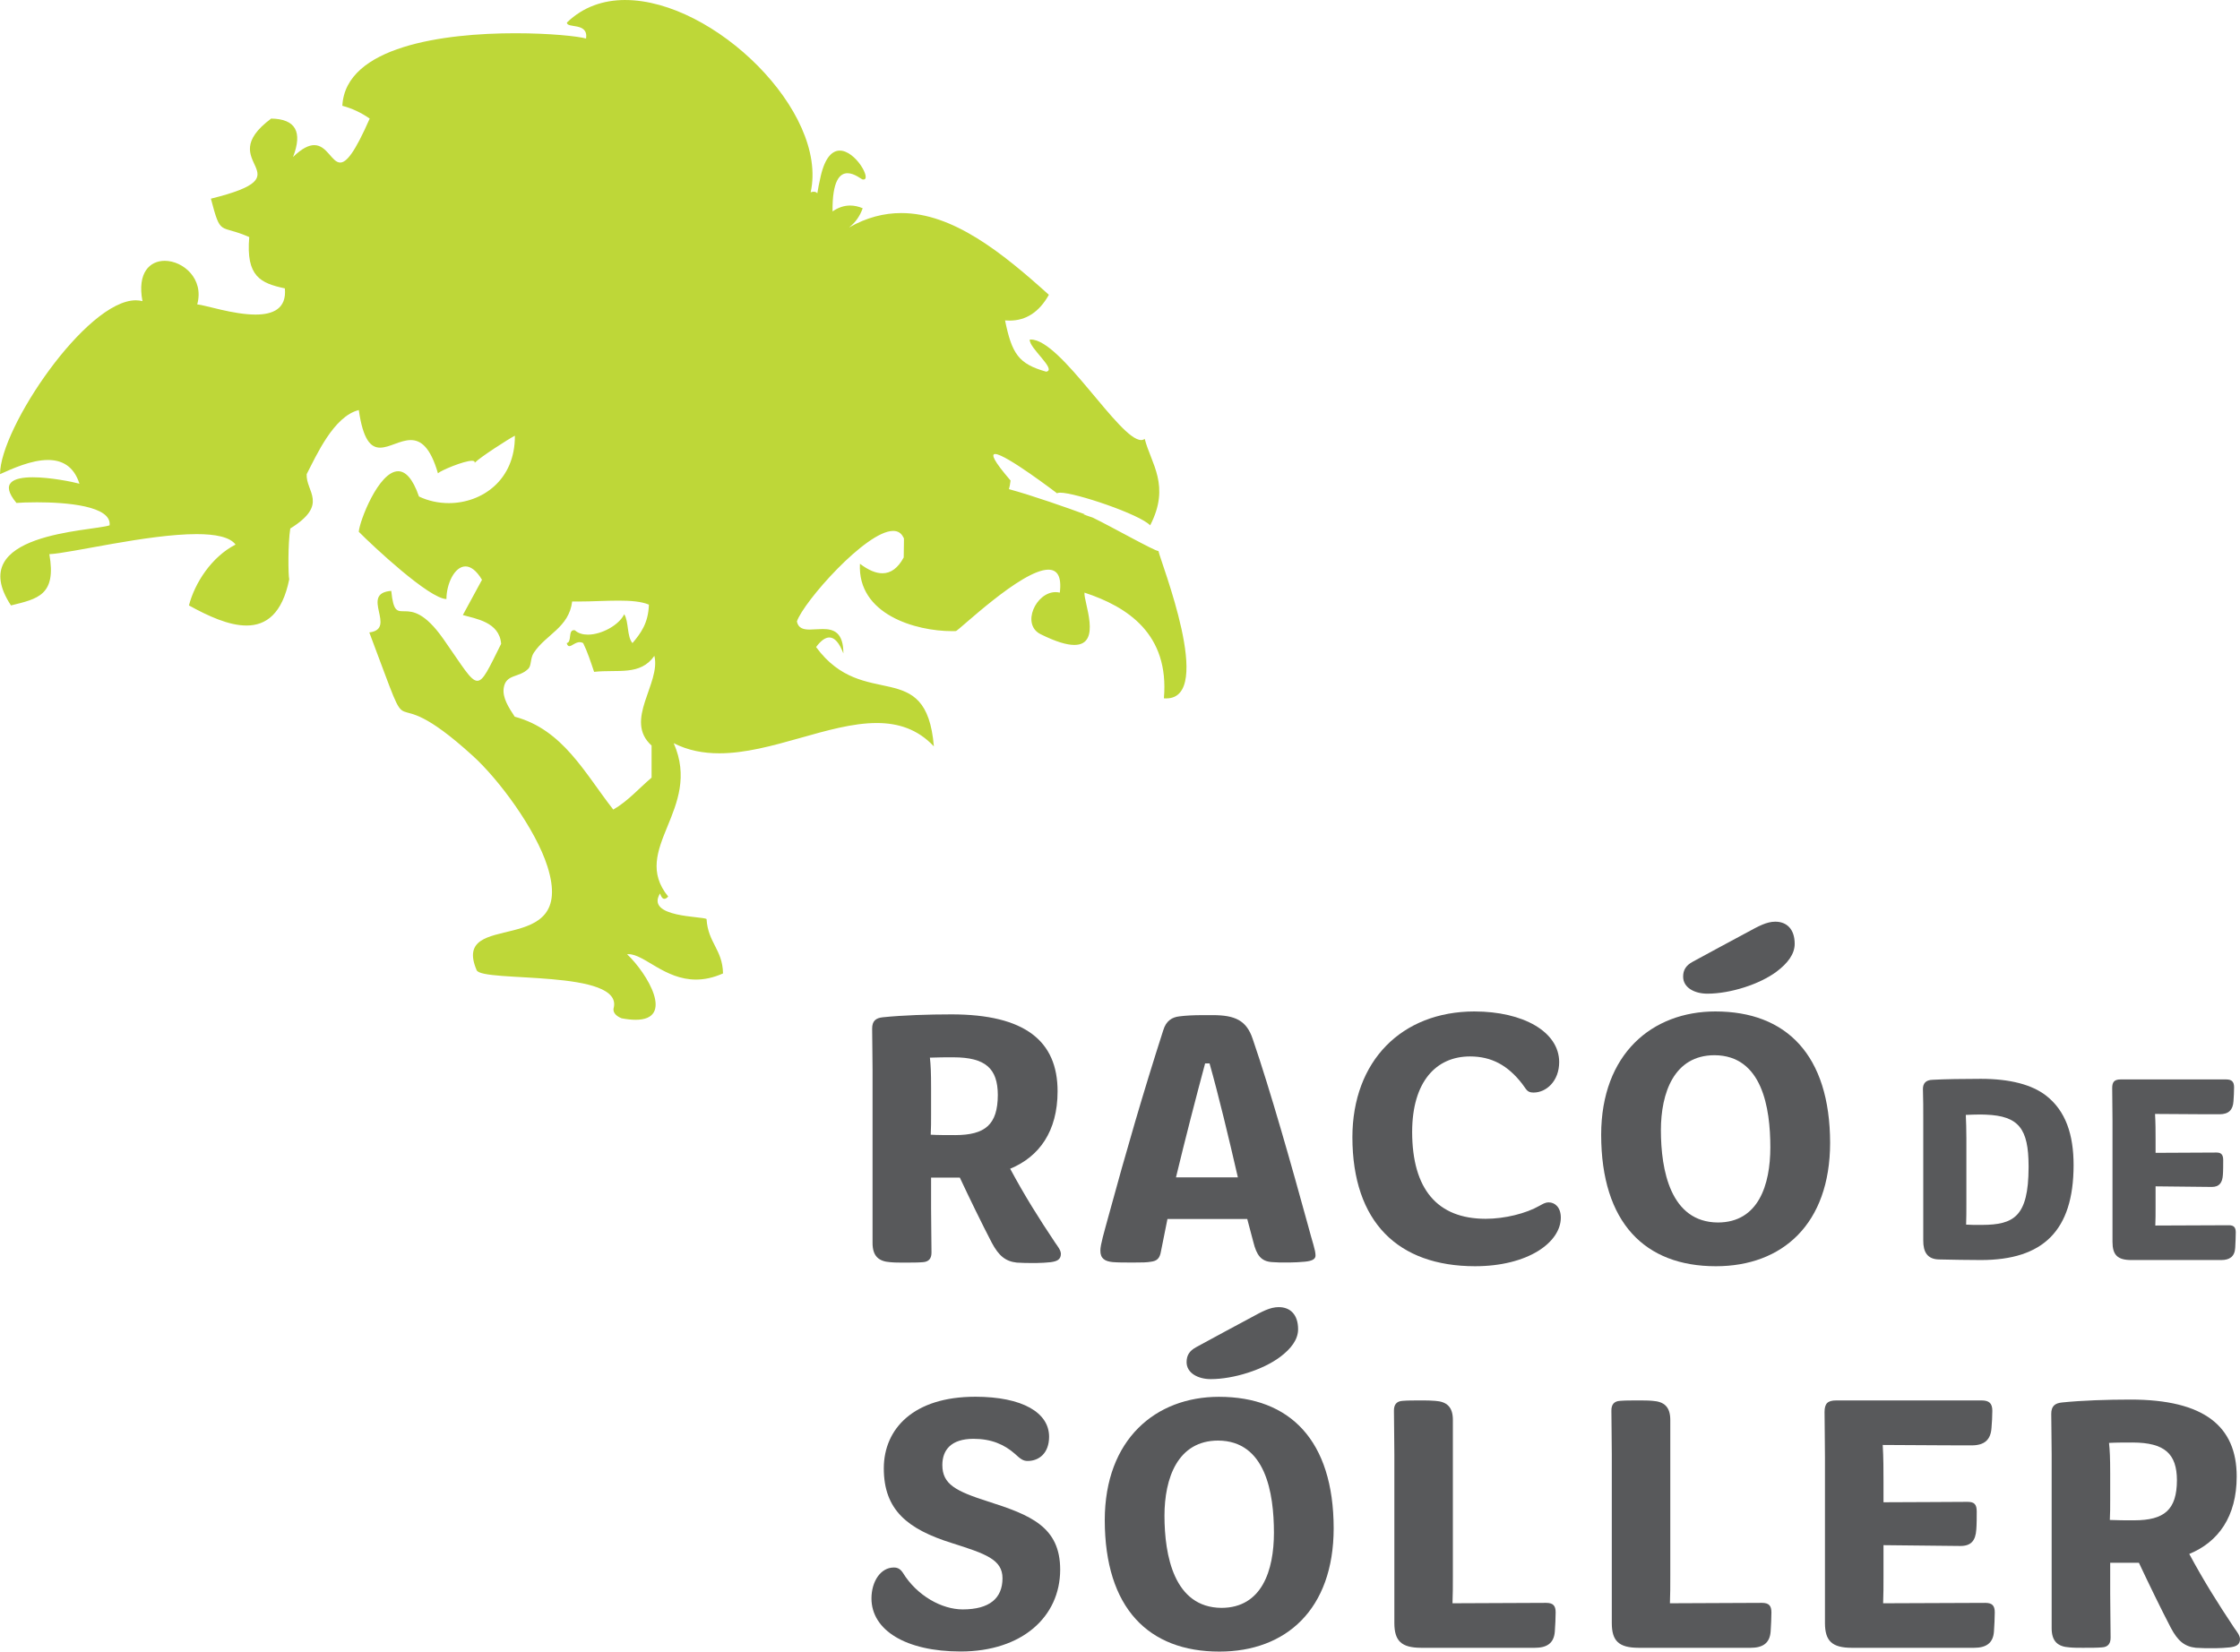
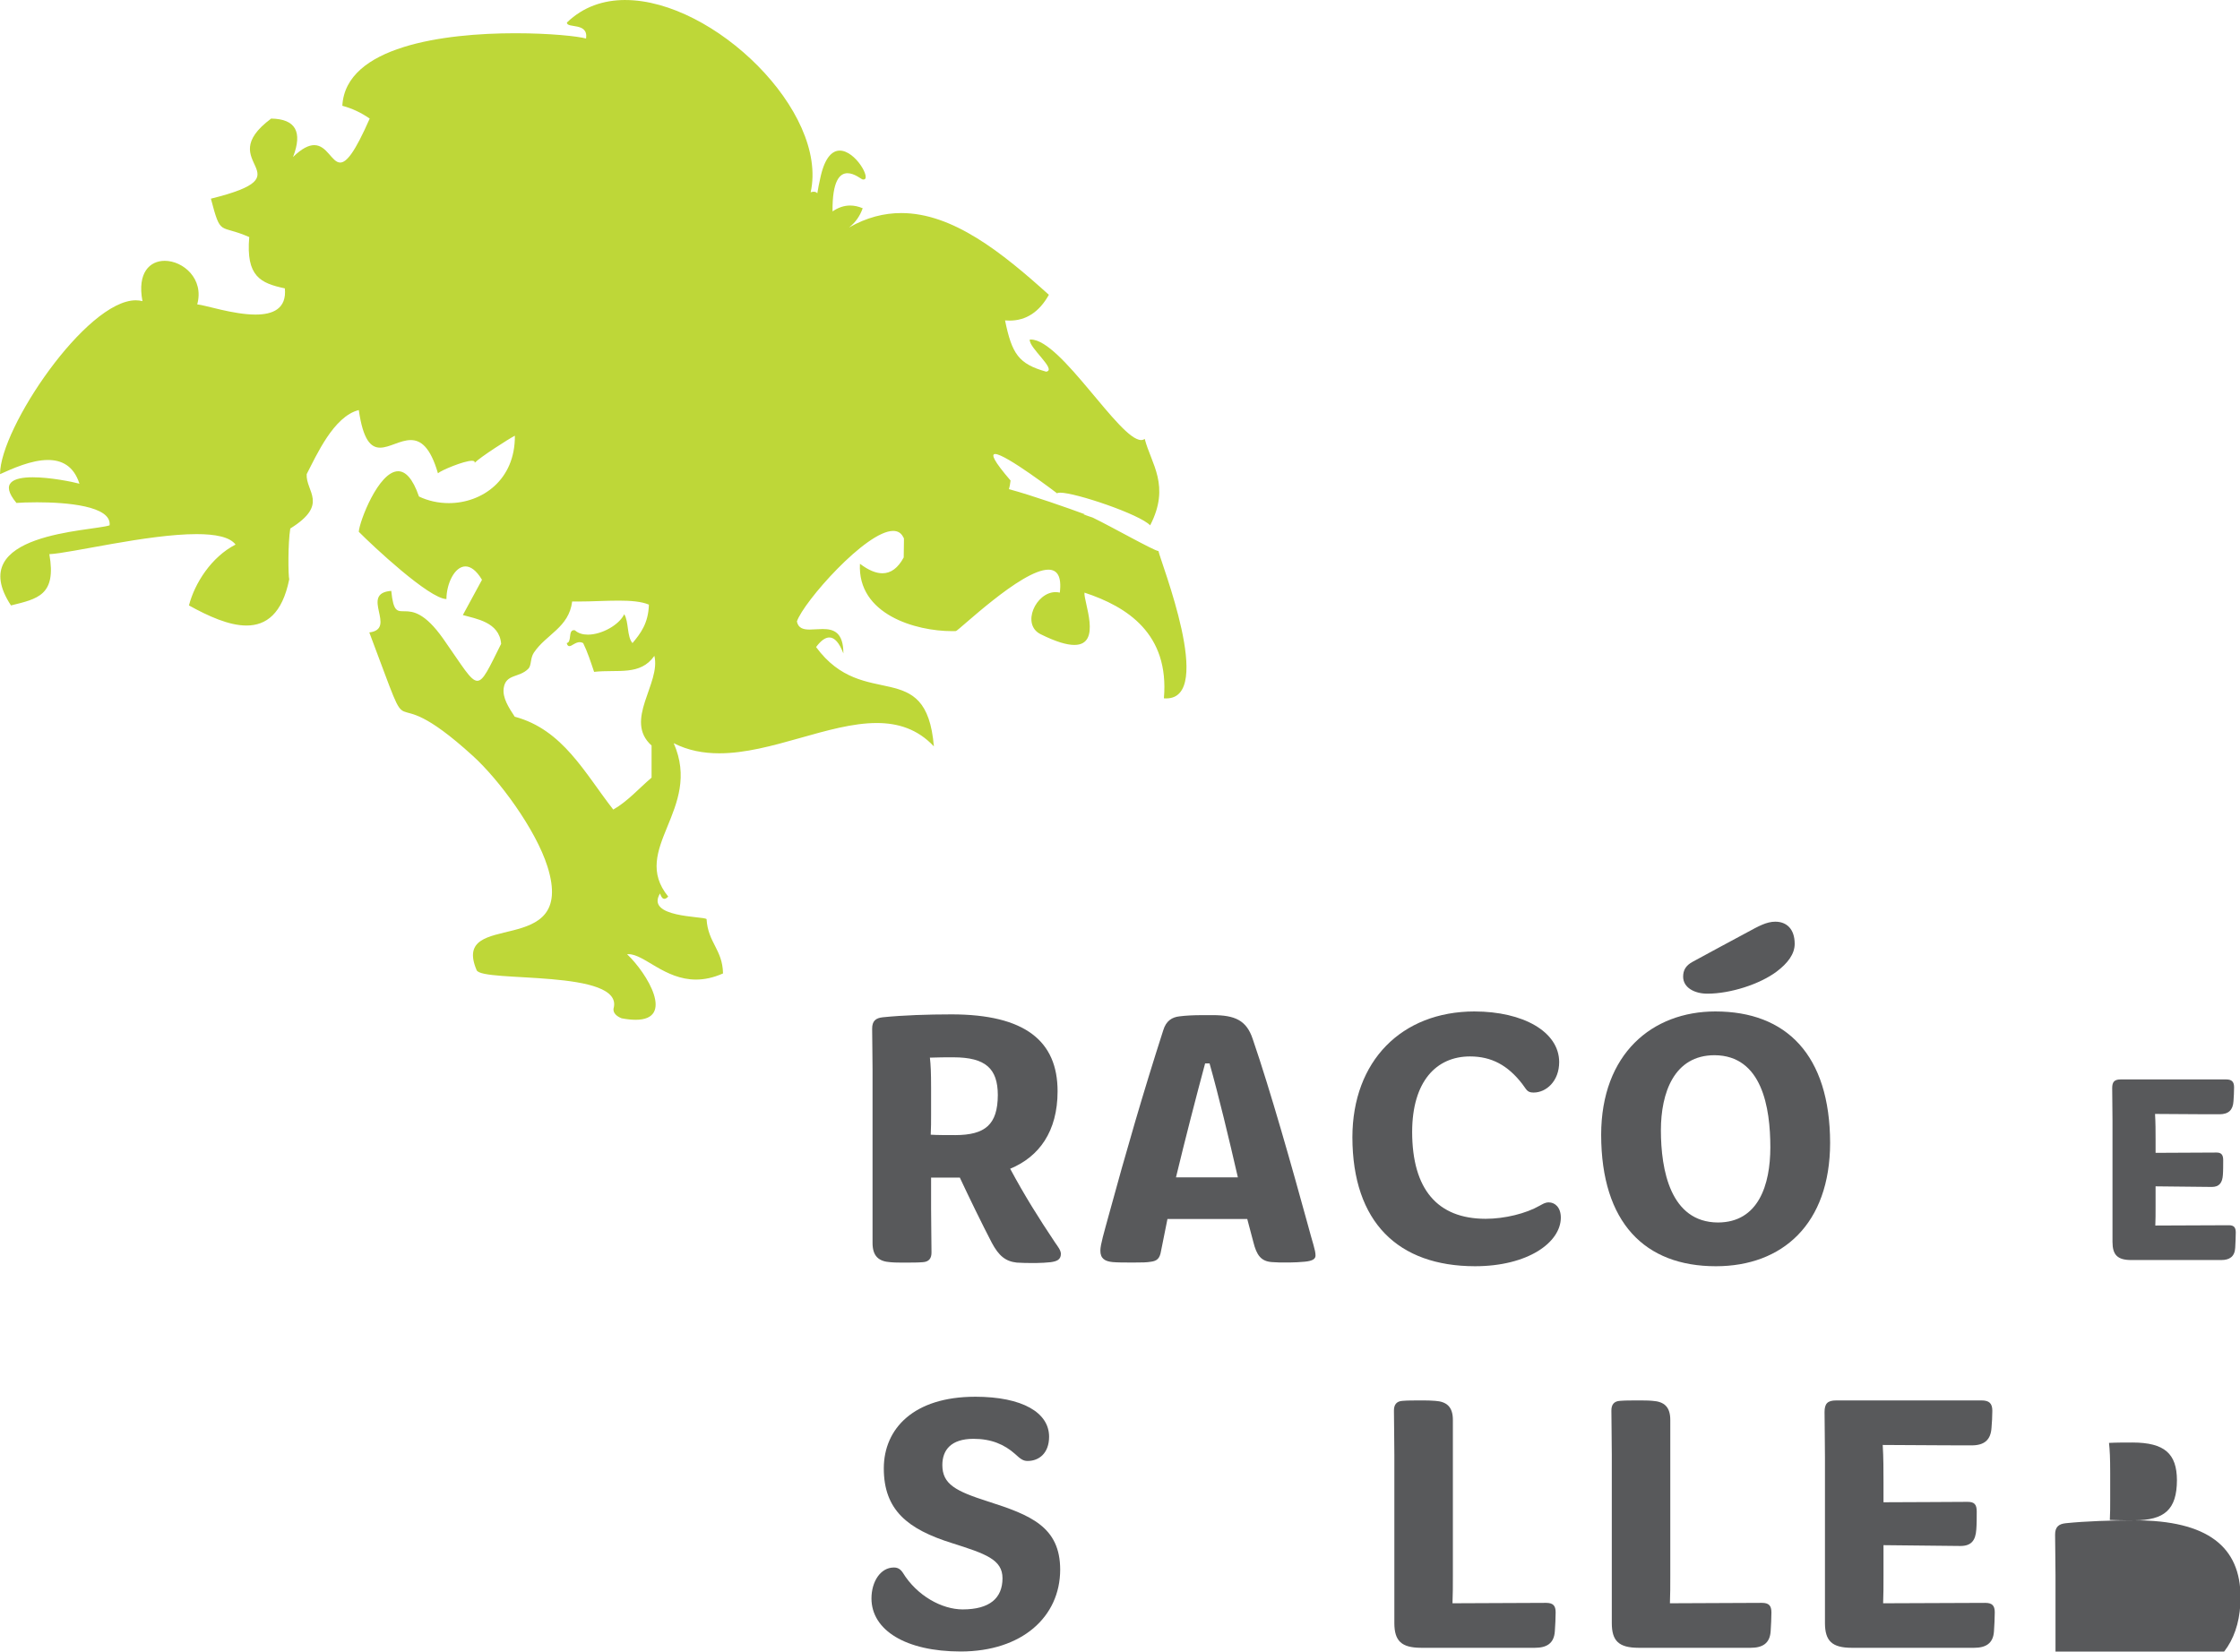
<svg xmlns="http://www.w3.org/2000/svg" xmlns:ns1="http://sodipodi.sourceforge.net/DTD/sodipodi-0.dtd" xmlns:ns2="http://www.inkscape.org/namespaces/inkscape" width="407.5pt" height="300.496pt" viewBox="0 0 407.5 300.496" version="1.1" id="svg32" ns1:docname="raco1.ai">
  <defs id="defs36" />
  <ns1:namedview id="namedview34" pagecolor="#ffffff" bordercolor="#000000" borderopacity="0.25" ns2:showpageshadow="2" ns2:pageopacity="0.0" ns2:pagecheckerboard="0" ns2:deskcolor="#d1d1d1" ns2:document-units="pt" showgrid="false" />
  <path fill-rule="nonzero" fill="#58595b" fill-opacity="1" d="m 213.934,214.211 c 1.711,-7.109 3.723,-14.871 5.301,-20.734 h 0.805 c 1.637,5.785 3.516,13.617 5.152,20.734 z m 6.66,-29.512 h -1.895 c -1.586,0 -3.016,0.074 -4.148,0.223 -1.305,0.148 -2.41,0.781 -2.934,2.531 -3.609,11.215 -6.77,22.113 -9.926,33.695 -0.832,3.07 -1.512,5.301 -1.512,6.379 -0.012,1.461 0.828,1.973 2.266,2.105 0.914,0.074 2.039,0.074 2.793,0.074 h 1.281 c 1.141,0 2.098,-0.004 2.875,-0.145 1.062,-0.137 1.59,-0.582 1.805,-1.875 l 1.184,-5.898 h 14.516 l 1.109,4.195 c 0.594,2.395 1.395,3.508 3.387,3.648 0.984,0.074 1.664,0.074 2.266,0.074 h 0.902 c 0.98,0 1.883,-0.074 2.785,-0.145 1.512,-0.137 1.977,-0.547 1.969,-1.133 0,-1.012 -0.527,-2.27 -1.43,-5.711 -2.789,-10.156 -6.766,-24.277 -10,-33.695 -1.125,-3.375 -3.219,-4.324 -7.293,-4.324" id="path2" />
  <path fill-rule="nonzero" fill="#58595b" fill-opacity="1" d="m 268.238,184.027 c -13.273,0.019 -22.188,9.02 -22.211,22.879 0.023,15.5 8.348,23.453 22.285,23.477 9.656,0 15.617,-4.332 15.633,-8.836 0,-1.902 -1.09,-2.777 -2.184,-2.781 -0.707,0 -1.105,0.312 -1.688,0.613 -2.453,1.406 -6.324,2.375 -9.82,2.375 -8.77,-0.016 -13.34,-5.379 -13.355,-15.812 0.016,-9.164 4.371,-13.723 10.52,-13.73 3.934,0 6.883,1.621 9.484,4.969 0.793,1.004 0.855,1.602 2.07,1.602 h 0.023 c 2.297,0 4.645,-2.066 4.652,-5.543 -0.012,-5.539 -6.578,-9.203 -15.41,-9.211" id="path4" />
  <path fill-rule="nonzero" fill="#58595b" fill-opacity="1" d="m 312.516,222.426 c -8.645,-0.059 -10.359,-9.543 -10.367,-16.789 0.008,-6.789 2.379,-13.645 9.77,-13.648 8.645,0.059 10.141,9.535 10.141,16.781 -0.008,6.793 -2.152,13.645 -9.543,13.656 m -0.445,-38.398 c -11.477,0 -20.77,7.684 -20.789,22.434 0.019,16.012 7.965,23.922 20.863,23.922 12.113,0 20.762,-7.68 20.789,-22.43 -0.027,-16.02 -7.977,-23.926 -20.863,-23.926" id="path6" />
  <path fill-rule="nonzero" fill="#58595b" fill-opacity="1" d="m 322.965,167.695 c -1.59,0 -3.051,0.816 -5.07,1.914 -2.875,1.562 -6.875,3.676 -9.98,5.387 -1.18,0.648 -1.719,1.461 -1.719,2.707 0,2 2.086,3.09 4.406,3.09 4.188,0 9.516,-1.715 12.582,-4.004 2.023,-1.512 3.305,-3.199 3.305,-5.059 0,-2.715 -1.477,-4.035 -3.523,-4.035" id="path8" />
-   <path fill-rule="nonzero" fill="#58595b" fill-opacity="1" d="m 232.629,237.824 c -1.59,0 -3.047,0.812 -5.066,1.91 -2.883,1.555 -6.883,3.68 -9.98,5.387 -1.184,0.648 -1.719,1.465 -1.719,2.711 0,1.992 2.09,3.09 4.398,3.09 4.188,0 9.516,-1.719 12.582,-4.008 2.027,-1.508 3.305,-3.199 3.305,-5.059 0,-2.719 -1.465,-4.031 -3.52,-4.031" id="path10" />
-   <path fill-rule="nonzero" fill="#58595b" fill-opacity="1" d="m 222.211,292.543 c -8.648,-0.062 -10.367,-9.543 -10.371,-16.789 0.012,-6.789 2.375,-13.641 9.77,-13.652 8.648,0.062 10.137,9.535 10.145,16.789 -0.008,6.789 -2.156,13.637 -9.543,13.652 m -0.453,-38.402 c -11.477,0 -20.762,7.684 -20.781,22.434 0.019,16.016 7.965,23.922 20.855,23.922 12.113,0 20.77,-7.68 20.789,-22.426 -0.019,-16.016 -7.969,-23.93 -20.863,-23.93" id="path12" />
  <path fill-rule="nonzero" fill="#58595b" fill-opacity="1" d="m 177.383,254.129 c -11.156,0.012 -16.586,5.789 -16.602,13.016 -0.004,7.59 4.312,11.078 12.395,13.613 6.133,1.945 9.203,2.98 9.199,6.41 -0.016,3.609 -2.324,5.645 -7.234,5.656 -3.77,0 -8.305,-2.449 -10.902,-6.68 -0.453,-0.68 -0.945,-0.945 -1.617,-0.945 h -0.027 c -2.398,0.008 -4.055,2.535 -4.059,5.633 0.012,5.75 6.207,9.645 16.234,9.648 11.168,-0.012 18.082,-6.309 18.098,-14.883 0.004,-7.832 -5.457,-9.961 -13.141,-12.418 -5.84,-1.871 -8.297,-3.117 -8.297,-6.633 0.008,-2.723 1.574,-4.75 5.652,-4.762 3.273,0 5.629,1.035 7.562,2.742 1.035,0.969 1.52,1.289 2.301,1.289 2.062,-0.004 3.902,-1.398 3.906,-4.422 -0.012,-4.352 -4.793,-7.262 -13.469,-7.266" id="path14" />
  <path fill-rule="nonzero" fill="#58595b" fill-opacity="1" d="m 258.758,254.801 h -0.297 c -1.348,0 -2.391,0 -3.293,0.074 -1.156,0.062 -1.598,0.746 -1.582,1.812 0,2.02 0.074,5.305 0.074,7.992 v 30.629 c 0.008,3.242 1.273,4.492 4.875,4.5 h 20.703 c 2.141,0 3.473,-0.809 3.617,-2.996 0.074,-1.051 0.148,-2.473 0.148,-3.441 0,-1.215 -0.438,-1.738 -1.738,-1.738 l -17.027,0.074 c 0.07,-1.551 0.07,-3.234 0.07,-5.066 v -28.234 c 0.019,-2.426 -1.105,-3.395 -3.227,-3.531 -0.758,-0.074 -1.648,-0.074 -2.324,-0.074" id="path16" />
  <path fill-rule="nonzero" fill="#58595b" fill-opacity="1" d="m 298.316,254.801 h -0.297 c -1.348,0 -2.391,0 -3.293,0.074 -1.164,0.062 -1.598,0.746 -1.582,1.812 0,2.02 0.074,5.305 0.074,7.992 v 30.629 c 0,3.242 1.266,4.492 4.875,4.5 h 20.402 c 2.145,0 3.477,-0.809 3.621,-2.996 0.066,-1.051 0.141,-2.473 0.141,-3.441 0,-1.215 -0.445,-1.738 -1.73,-1.738 l -16.734,0.074 c 0.066,-1.551 0.066,-3.234 0.066,-5.066 v -28.234 c 0.019,-2.426 -1.105,-3.395 -3.219,-3.531 -0.754,-0.074 -1.648,-0.074 -2.324,-0.074" id="path18" />
  <path fill-rule="nonzero" fill="#58595b" fill-opacity="1" d="m 360.484,254.801 h -26.453 c -1.59,0 -2.102,0.598 -2.109,2.105 0,2.09 0.074,5.305 0.074,8.219 v 30.184 c 0.008,3.242 1.273,4.492 4.875,4.5 h 22.254 c 2.145,0 3.48,-0.809 3.617,-2.996 0.07,-1.051 0.145,-2.465 0.145,-3.441 0,-1.215 -0.438,-1.738 -1.73,-1.738 l -18.578,0.074 c 0.066,-1.551 0.066,-3.234 0.066,-5.066 v -5.508 l 13.953,0.148 h 0.039 c 1.953,0 2.762,-0.977 2.891,-2.996 0.078,-0.828 0.078,-2.398 0.078,-3.293 -0.004,-1.289 -0.449,-1.738 -1.66,-1.738 -2.82,0 -10.238,0.074 -15.301,0.074 v -3.719 c 0,-1.984 0,-4.41 -0.141,-6.707 10.746,0.074 14.551,0.074 16.113,0.074 h 0.07 c 2.363,0 3.477,-1.043 3.609,-3.227 0.074,-0.82 0.148,-2.086 0.148,-3.062 0,-1.375 -0.594,-1.887 -1.961,-1.887" id="path20" />
-   <path fill-rule="nonzero" fill="#58595b" fill-opacity="1" d="m 388.277,276.613 c -1.602,0 -3.227,0 -4.457,-0.066 0.066,-1.18 0.066,-2.41 0.066,-3.574 v -4.93 c 0,-2.844 -0.074,-4.199 -0.215,-5.516 1.312,-0.07 3.062,-0.07 4.301,-0.07 5.812,0.019 8.035,2.035 8.055,6.855 -0.019,5.422 -2.32,7.281 -7.75,7.301 m -0.699,-21.969 c -4.184,0 -8.871,0.156 -12.461,0.527 -1.285,0.133 -1.965,0.66 -1.953,2.105 0,2.098 0.074,4.562 0.074,7.402 v 31.523 c -0.012,2.43 1.113,3.398 3.227,3.531 0.75,0.074 1.648,0.074 2.324,0.074 h 0.297 c 1.34,0 2.391,0 3.293,-0.074 1.164,-0.059 1.594,-0.746 1.582,-1.809 0,-2.023 -0.074,-5.309 -0.074,-7.996 v -5.586 h 5.227 c 1.645,3.512 4.02,8.414 5.805,11.828 1.273,2.402 2.504,3.414 4.551,3.637 1.207,0.074 1.879,0.074 2.777,0.074 h 0.82 c 0.754,0 1.871,-0.074 2.551,-0.148 1.047,-0.133 1.883,-0.398 1.883,-1.508 -0.008,-0.66 -0.547,-1.328 -1.074,-2.074 -2.961,-4.453 -5.488,-8.461 -8.156,-13.418 5.277,-2.172 8.629,-6.793 8.629,-14.094 0,-9.137 -5.922,-13.996 -19.32,-13.996" id="path22" />
+   <path fill-rule="nonzero" fill="#58595b" fill-opacity="1" d="m 388.277,276.613 c -1.602,0 -3.227,0 -4.457,-0.066 0.066,-1.18 0.066,-2.41 0.066,-3.574 v -4.93 c 0,-2.844 -0.074,-4.199 -0.215,-5.516 1.312,-0.07 3.062,-0.07 4.301,-0.07 5.812,0.019 8.035,2.035 8.055,6.855 -0.019,5.422 -2.32,7.281 -7.75,7.301 c -4.184,0 -8.871,0.156 -12.461,0.527 -1.285,0.133 -1.965,0.66 -1.953,2.105 0,2.098 0.074,4.562 0.074,7.402 v 31.523 c -0.012,2.43 1.113,3.398 3.227,3.531 0.75,0.074 1.648,0.074 2.324,0.074 h 0.297 c 1.34,0 2.391,0 3.293,-0.074 1.164,-0.059 1.594,-0.746 1.582,-1.809 0,-2.023 -0.074,-5.309 -0.074,-7.996 v -5.586 h 5.227 c 1.645,3.512 4.02,8.414 5.805,11.828 1.273,2.402 2.504,3.414 4.551,3.637 1.207,0.074 1.879,0.074 2.777,0.074 h 0.82 c 0.754,0 1.871,-0.074 2.551,-0.148 1.047,-0.133 1.883,-0.398 1.883,-1.508 -0.008,-0.66 -0.547,-1.328 -1.074,-2.074 -2.961,-4.453 -5.488,-8.461 -8.156,-13.418 5.277,-2.172 8.629,-6.793 8.629,-14.094 0,-9.137 -5.922,-13.996 -19.32,-13.996" id="path22" />
  <path fill-rule="nonzero" fill="#58595b" fill-opacity="1" d="m 173.773,206.527 c -1.602,0 -3.227,0 -4.457,-0.074 0.066,-1.172 0.066,-2.402 0.066,-3.57 v -4.93 c 0,-2.84 -0.066,-4.199 -0.215,-5.52 1.312,-0.062 3.07,-0.062 4.309,-0.062 5.805,0.016 8.027,2.035 8.047,6.848 -0.019,5.422 -2.316,7.289 -7.75,7.309 m -0.699,-21.969 c -4.184,0 -8.871,0.156 -12.461,0.527 -1.285,0.129 -1.965,0.66 -1.953,2.105 0,2.094 0.074,4.562 0.074,7.402 v 31.523 c -0.012,2.418 1.113,3.395 3.227,3.531 0.746,0.074 1.652,0.074 2.324,0.074 h 0.297 c 1.348,0 2.391,0 3.293,-0.074 1.164,-0.07 1.602,-0.75 1.582,-1.812 0,-2.02 -0.074,-5.309 -0.074,-7.992 v -5.59 h 5.227 c 1.641,3.508 4.02,8.41 5.805,11.832 1.273,2.402 2.512,3.414 4.555,3.637 1.203,0.074 1.879,0.074 2.773,0.074 h 0.828 c 0.746,0 1.871,-0.074 2.543,-0.148 1.047,-0.141 1.883,-0.406 1.883,-1.516 -0.008,-0.656 -0.547,-1.32 -1.066,-2.07 -2.969,-4.449 -5.496,-8.457 -8.16,-13.418 5.27,-2.176 8.625,-6.789 8.625,-14.098 0,-9.133 -5.918,-13.988 -19.32,-13.988" id="path24" />
-   <path fill-rule="nonzero" fill="#58595b" fill-opacity="1" d="m 360.609,222.867 c -1.234,0 -2.348,0 -2.934,-0.055 0.047,-1.133 0.047,-2.445 0.047,-3.824 v -11.883 c 0,-1.535 -0.047,-3.023 -0.102,-4.254 0.676,-0.035 1.926,-0.074 2.688,-0.074 0.328,0 0.652,0.004 0.969,0.027 6.008,0.234 7.738,2.586 7.762,9.312 v 0.328 c -0.031,8.906 -2.676,10.387 -8.43,10.422 m -0.254,-26.578 c -3.07,0 -6.691,0.055 -8.723,0.172 -1.258,0.023 -1.832,0.605 -1.816,1.762 l 0.008,0.188 c 0.055,1.41 0.055,3.371 0.055,5.383 v 21.887 c -0.023,2.137 0.77,3.43 2.848,3.469 2.398,0.055 5.492,0.109 7.684,0.109 11.219,-0.016 16.805,-5.289 16.816,-17.25 0,-5.562 -1.422,-9.906 -5.051,-12.703 -2.52,-1.93 -6.445,-3.016 -11.82,-3.016" id="path26" />
  <path fill-rule="nonzero" fill="#58595b" fill-opacity="1" d="M 405.02,196.398 H 385.75 c -1.117,0.008 -1.5,0.465 -1.5,1.57 0,1.527 0.055,3.867 0.055,5.984 v 21.996 c 0,2.371 0.906,3.309 3.418,3.309 h 16.367 c 1.496,0 2.445,-0.609 2.539,-2.215 0.047,-0.762 0.102,-2.109 0.102,-2.816 0,-0.891 -0.336,-1.301 -1.238,-1.301 l -13.398,0.055 c 0.047,-1.117 0.047,-2.109 0.047,-3.422 v -3.711 l 10.172,0.109 h 0.055 c 1.348,0 1.934,-0.742 2.02,-2.219 0.055,-0.605 0.055,-2.02 0.055,-2.672 0,-0.941 -0.34,-1.367 -1.188,-1.367 -1.965,0 -7.59,0.047 -11.113,0.055 v -2.531 c 0,-1.441 0,-2.883 -0.098,-4.547 7.469,0.059 10.586,0.059 11.676,0.059 h 0.043 c 1.66,0 2.457,-0.781 2.551,-2.383 0.055,-0.598 0.109,-1.832 0.109,-2.547 -0.008,-1.008 -0.445,-1.398 -1.402,-1.406" id="path28" />
  <path fill-rule="nonzero" fill="#bed738" fill-opacity="1" d="m 105.27,109.441 c 1.219,0 2.457,-0.039 3.672,-0.082 1.242,-0.039 2.457,-0.078 3.602,-0.078 2.191,0 4.129,0.148 5.504,0.727 -0.098,3.387 -1.512,5.246 -2.984,6.996 -1.039,-1.145 -0.652,-3.91 -1.504,-5.246 -0.949,1.965 -4.105,3.711 -6.609,3.711 -0.926,0 -1.762,-0.238 -2.367,-0.793 -0.066,-0.016 -0.129,-0.019 -0.188,-0.019 -1.082,0 -0.32,2.188 -1.301,2.348 0.117,0.418 0.281,0.559 0.48,0.559 0.227,0 0.5,-0.18 0.812,-0.363 0.32,-0.18 0.68,-0.367 1.074,-0.367 0.199,0 0.41,0.051 0.629,0.172 0.789,1.598 1.375,3.418 1.988,5.234 4.324,-0.477 8.387,0.762 10.965,-2.91 1.227,5.012 -5.625,11.719 -0.508,16.316 v 5.84 c -2.297,1.953 -4.297,4.27 -6.969,5.812 -5.164,-6.586 -9.145,-14.555 -17.926,-16.898 -1.066,-1.629 -2.277,-3.445 -2,-5.238 0.387,-2.586 2.832,-1.805 4.484,-3.5 0.586,-0.609 0.316,-1.887 0.988,-2.902 2.25,-3.375 6.387,-4.562 6.977,-9.328 0.391,0.008 0.785,0.012 1.18,0.012 m 59.137,-8.02 v -0.016 z M 113.75,-5e-6 c -3.973,0 -7.656,1.234 -10.613,4.094 -0.062,1.145 3.926,-0.121 3.48,2.914 -1.449,-0.41 -6.578,-0.961 -12.855,-0.961 -12.988,0 -30.914,2.359 -31.484,13.199 1.77,0.473 3.426,1.25 4.977,2.328 -2.734,6.223 -4.23,8 -5.367,8 -0.762,0 -1.359,-0.793 -2.062,-1.586 -0.695,-0.789 -1.5,-1.582 -2.66,-1.582 -0.98,0 -2.215,0.562 -3.859,2.16 1.777,-4.586 0.461,-6.918 -3.98,-6.992 -11.059,8.246 7.074,10.117 -10.961,14.574 1.852,7.039 1.488,4.566 6.977,6.984 -0.621,7.172 2.047,8.391 6.477,9.336 0.355,3.707 -2.172,4.766 -5.336,4.766 -4.027,0 -9.094,-1.711 -10.605,-1.855 1.285,-4.664 -2.582,-7.926 -5.914,-7.926 -2.691,0 -5.035,2.121 -4.051,7.336 -0.387,-0.102 -0.793,-0.152 -1.207,-0.152 -9.016,0 -24.703,23.246 -24.703,31.633 C 2.211,85.281 5.672,83.691 8.723,83.691 c 2.477,0 4.684,1.047 5.73,4.316 -1.273,-0.344 -5.285,-1.168 -8.488,-1.168 -3.504,0 -6.035,0.984 -2.973,4.668 0.746,-0.059 2.098,-0.117 3.727,-0.117 5.336,0 13.629,0.648 13.219,4.191 -3.32,1.117 -26.645,1.348 -17.941,14.574 4.809,-1.191 8.316,-1.82 6.98,-9.328 3.832,-0.16 17.887,-3.648 26.789,-3.648 3.398,0 6.047,0.508 7.086,1.902 -4.395,2.25 -7.434,7.027 -8.477,11.074 3.543,1.961 7.266,3.656 10.461,3.656 3.586,0 6.512,-2.133 7.781,-8.41 -0.188,-0.676 -0.254,-6.461 0.191,-9.242 7.102,-4.402 2.781,-6.734 2.984,-9.891 1.75,-3.367 4.906,-10.535 9.48,-11.66 0.785,5.469 2.191,6.84 3.879,6.84 0.848,0 1.766,-0.344 2.707,-0.691 0.941,-0.344 1.914,-0.688 2.867,-0.688 1.805,0 3.551,1.234 4.945,6.043 0.543,-0.523 4.723,-2.277 6.184,-2.277 0.367,0 0.566,0.109 0.492,0.379 1.027,-1.059 6.246,-4.391 7.32,-4.945 0.07,8.074 -5.977,12.27 -12.027,12.27 -1.863,0 -3.73,-0.398 -5.418,-1.203 -1.156,-3.34 -2.473,-4.594 -3.789,-4.598 -3.551,0 -7.059,9.156 -7.16,11.016 2.469,2.504 12.836,12.219 15.945,12.238 0,-2.758 1.477,-5.938 3.461,-5.938 0.926,0 1.961,0.691 3.008,2.434 -1.172,2.133 -2.324,4.27 -3.484,6.414 2.289,0.672 6.66,1.242 6.965,5.238 -2.262,4.523 -3.207,6.727 -4.332,6.727 -1.223,0 -2.648,-2.598 -6.188,-7.629 -6.715,-9.551 -8.676,-0.93 -9.469,-8.734 -5.852,0.449 1.172,6.934 -3.992,7.562 9.203,24.352 1.344,6.512 18.863,22.484 4.699,4.27 11.398,13.289 13.555,20.129 5.375,17.117 -17.719,7.512 -12.891,18.84 0.977,2.301 27.02,-0.277 24.898,7.008 -0.105,0.816 0.641,1.422 1.477,1.746 0.98,0.184 1.824,0.27 2.547,0.27 7.168,0 2.168,-8.391 -1.551,-11.926 0.082,-0.008 0.168,-0.016 0.25,-0.016 1.441,0 3.086,1.16 5.082,2.316 1.992,1.152 4.344,2.309 7.195,2.309 1.492,0 3.125,-0.316 4.922,-1.117 -0.082,-4.371 -2.727,-5.535 -2.996,-9.898 -0.703,-0.531 -11.168,-0.242 -8.461,-4.652 0.207,0.652 0.473,0.98 0.789,0.98 0.207,0 0.438,-0.137 0.695,-0.418 -7.066,-8.664 6.297,-15.871 1,-27.906 2.617,1.336 5.406,1.844 8.285,1.844 4.727,0 9.703,-1.375 14.586,-2.754 4.891,-1.379 9.691,-2.758 14.062,-2.758 3.887,0 7.434,1.094 10.398,4.25 -1.387,-16.59 -12.734,-6.227 -21.43,-18.07 0.863,-1.164 1.668,-1.746 2.414,-1.746 0.957,0 1.812,0.969 2.555,2.91 0,-3.879 -1.801,-4.445 -3.75,-4.445 -0.402,0 -0.812,0.023 -1.211,0.047 -0.402,0.023 -0.793,0.051 -1.164,0.051 -1.156,0 -2.086,-0.242 -2.332,-1.473 1.168,-3.516 12.57,-16.477 17.512,-16.477 0.871,0 1.539,0.398 1.918,1.316 0.012,-0.117 0.023,-0.172 0.027,-0.172 0.059,0 -0.047,3.598 -0.027,3.684 -1.031,1.918 -2.324,2.879 -3.879,2.879 -1.203,0 -2.562,-0.578 -4.082,-1.73 -0.48,9.238 10.172,12.258 16.734,12.258 0.246,0 0.48,-0.004 0.715,-0.012 h 0.004 c 0.207,0 3.188,-2.793 6.727,-5.582 3.539,-2.797 7.645,-5.59 10.094,-5.59 1.57,0 2.461,1.148 2.086,4.18 -0.262,-0.062 -0.523,-0.094 -0.777,-0.094 -3.574,0 -6.293,5.879 -2.715,7.656 2.805,1.395 4.773,1.953 6.133,1.953 5.129,0 1.633,-7.965 1.848,-9.516 7.805,2.562 15.461,7.504 14.445,19.23 0.145,0.012 0.289,0.016 0.426,0.016 8.875,0 -1.02,-24.84 -1.418,-26.82 -0.004,0 -0.012,0 -0.019,0 -0.699,0 -8.523,-4.43 -11.961,-6.09 -0.316,-0.105 -0.867,-0.281 -1.594,-0.551 -0.012,-0.039 0.008,-0.055 0.055,-0.055 0.062,0 0.172,0.031 0.328,0.082 -3.141,-1.164 -9.801,-3.508 -14.008,-4.641 0.121,-0.379 0.215,-0.891 0.297,-1.57 -3.074,-3.566 -3.594,-4.824 -2.797,-4.824 0.945,0 3.766,1.789 6.344,3.578 2.574,1.789 4.922,3.578 4.922,3.578 0.09,-0.082 0.281,-0.121 0.559,-0.121 2.82,0 14.484,3.941 16.367,5.945 3.738,-7.234 0.168,-11.215 -0.988,-15.73 -0.191,0.145 -0.406,0.211 -0.648,0.211 -1.98,0 -5.621,-4.574 -9.457,-9.141 -3.832,-4.57 -7.859,-9.148 -10.609,-9.148 -0.066,0 -0.133,0.004 -0.199,0.008 -0.18,1.508 5.012,5.508 2.984,5.84 -5.012,-1.414 -6.223,-3.215 -7.48,-9.328 0.273,0.023 0.547,0.035 0.816,0.035 3.02,0 5.41,-1.57 7.156,-4.695 -8.57,-7.734 -17.5,-14.871 -26.855,-14.871 -3.121,0 -6.293,0.793 -9.512,2.629 1.141,-0.871 1.973,-2.027 2.5,-3.504 -0.773,-0.328 -1.535,-0.496 -2.285,-0.496 -1.098,0 -2.172,0.359 -3.203,1.074 -0.059,-5.609 1.328,-6.953 2.723,-6.953 0.641,0 1.285,0.285 1.789,0.57 0.504,0.285 0.871,0.566 0.965,0.566 0.004,0 0.008,0 0.012,0 0.051,0.008 0.098,0.012 0.141,0.012 0.746,0 0.383,-1.316 -0.527,-2.633 -0.906,-1.312 -2.363,-2.629 -3.785,-2.629 -1.34,0 -2.656,1.168 -3.461,4.609 -0.32,1.422 -0.523,2.445 -0.625,3.164 -0.133,-0.168 -0.344,-0.289 -0.656,-0.289 -0.16,0 -0.344,0.031 -0.555,0.102 3.246,-14.703 -17.625,-34.98 -33.727,-34.984" id="path30" />
</svg>